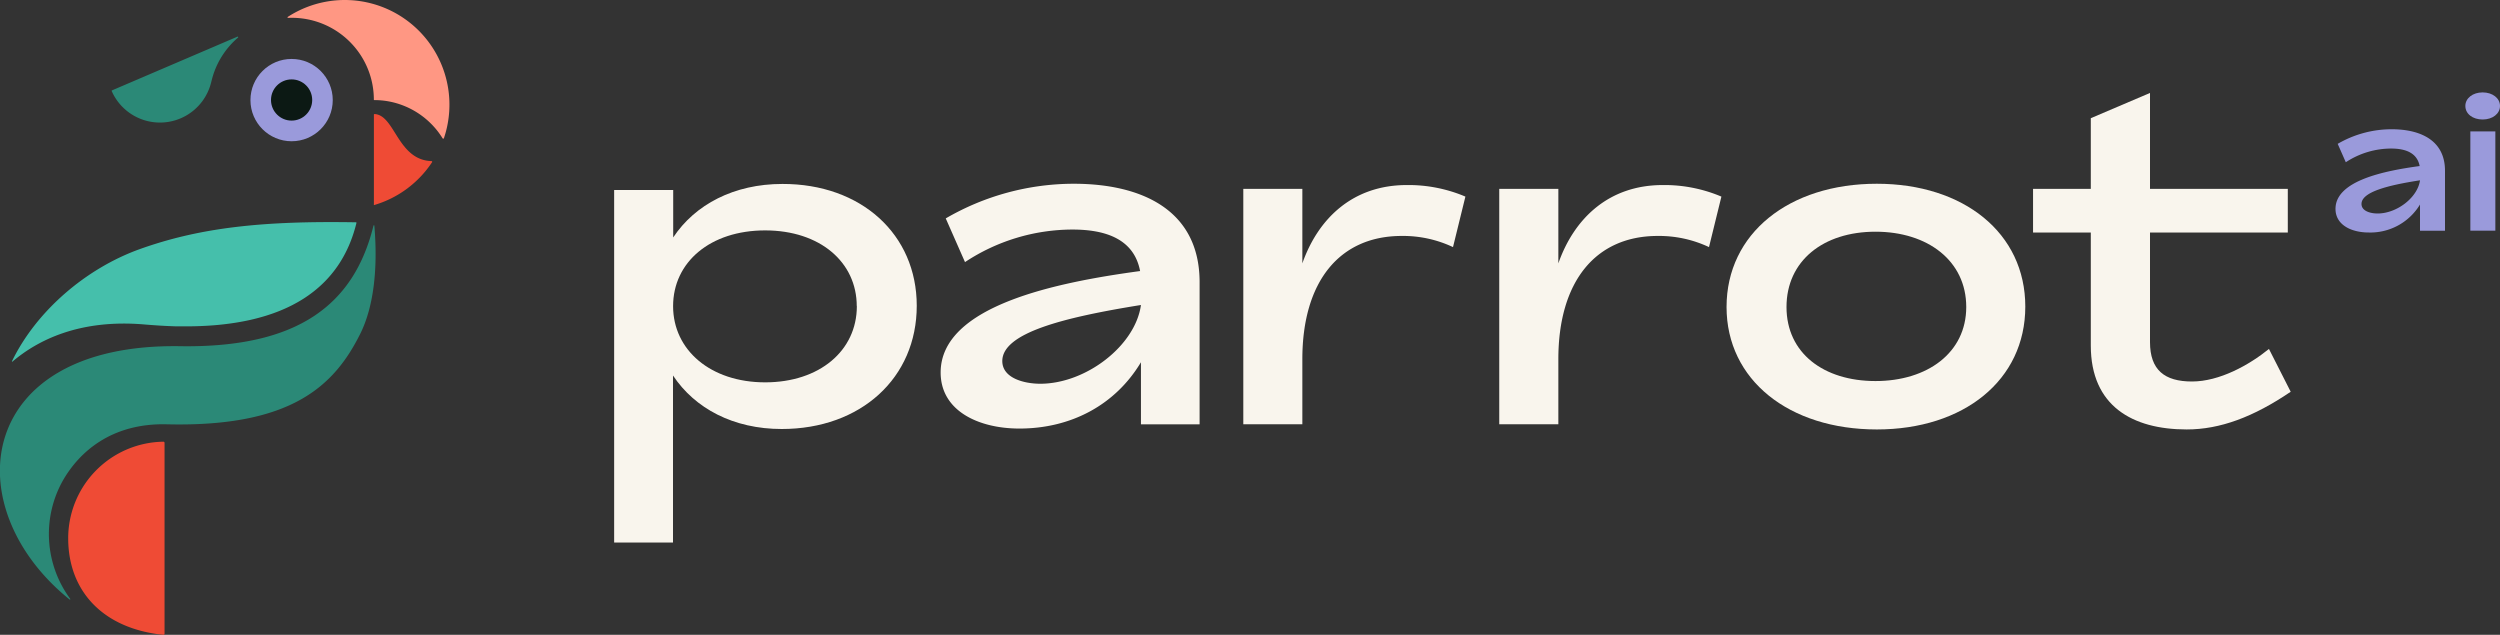
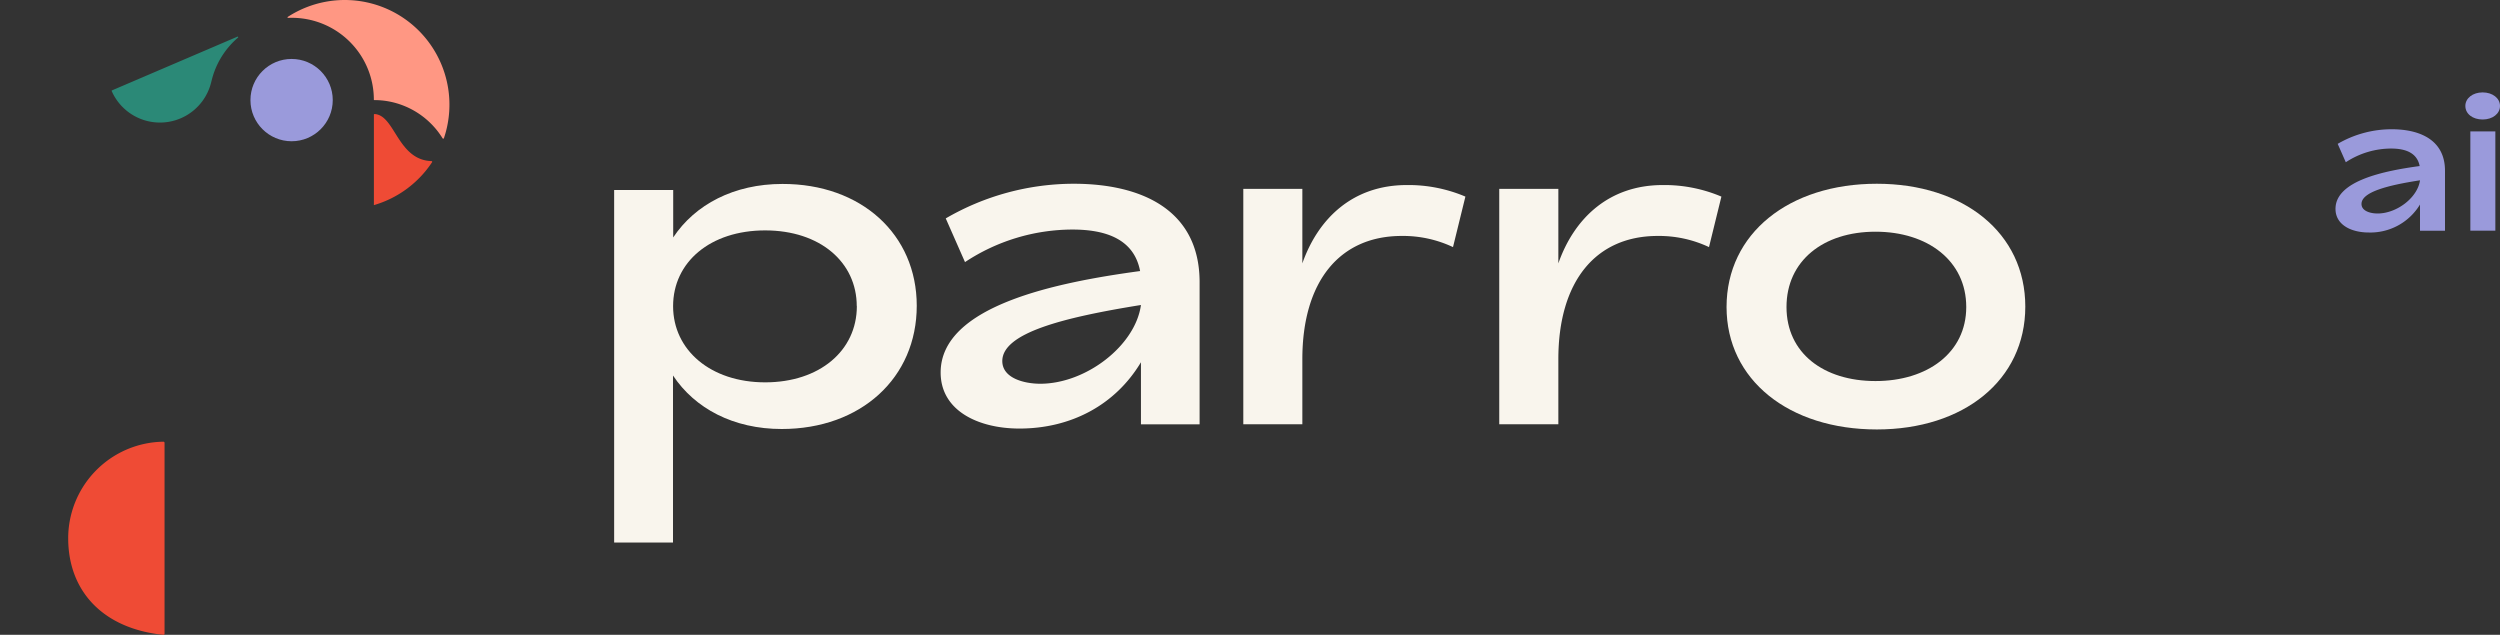
<svg xmlns="http://www.w3.org/2000/svg" viewBox="0 0 500 126.96">
  <rect x="0" y="0" width="500" height="126.96" fill="#333333" stroke="none" />
  <defs>
    <style>.cls-1{fill:#f9f5ed;}.cls-2{fill:#9a9adb;}.cls-3{fill:#ef4b35;}.cls-4{fill:#45bfab;}.cls-5{fill:#2b8977;}.cls-6{fill:#0c1914;}.cls-7{fill:#ff9783;}</style>
  </defs>
  <g id="Layer_2" data-name="Layer 2">
    <g id="Layer_1-2" data-name="Layer 1">
      <path class="cls-1" d="M183.35,61.15c0,14.46-11.21,24.65-27,24.65-9.68,0-17.38-4.11-21.75-10.7v33.4H122.83V38h11.81v9.49c4.37-6.59,12.16-10.7,21.83-10.7C172.22,36.75,183.35,46.85,183.35,61.15Zm-12,.08c0-8.81-7.36-15.15-18.32-15.15s-18.41,6.34-18.41,15.15,7.54,15.24,18.41,15.24S171.37,70.14,171.37,61.23Z" />
      <path class="cls-1" d="M239.92,56.44V84.86H228.19V72.45c-5.13,8.56-14,13.26-24.31,13.26-8.13,0-15.75-3.51-15.75-11.21,0-13.44,23.46-18.06,39.89-20.29-1.2-6.33-6.76-8.3-13.52-8.3A39.05,39.05,0,0,0,193,52.42l-3.85-8.74a51,51,0,0,1,25.59-6.93C228.19,36.75,239.92,41.89,239.92,56.44ZM228.19,61c-15.41,2.48-27.73,5.56-27.73,11.21,0,3.42,4.36,4.54,7.62,4.54C217.23,76.73,227.08,69.11,228.19,61Z" />
      <path class="cls-1" d="M293.08,39.32l-2.48,10.1a23.39,23.39,0,0,0-10.27-2.23c-12.33,0-19.86,9-19.86,24.66v13H248.66V37.78h11.81V52.67c3.17-9,10.1-15.66,20.89-15.66A29.1,29.1,0,0,1,293.08,39.32Z" />
      <path class="cls-1" d="M344.28,39.32l-2.48,10.1a23.46,23.46,0,0,0-10.27-2.23c-12.33,0-19.86,9-19.86,24.66v13H299.85V37.78h11.82V52.67c3.16-9,10.1-15.66,20.88-15.66A29.15,29.15,0,0,1,344.28,39.32Z" />
      <path class="cls-1" d="M345.31,61.4c0-14.72,12.5-24.65,30.05-24.65,17.37,0,29.7,9.84,29.7,24.57s-12.33,24.57-29.7,24.57C357.81,85.89,345.31,76,345.31,61.4Zm47.94,0c0-9.24-7.71-15.06-18.15-15.06s-17.8,5.82-17.8,15.06,7.44,14.81,17.8,14.81S393.25,70.56,393.25,61.4Z" />
-       <path class="cls-1" d="M458.14,78.35c-7.45,5.05-14.12,7.54-20.8,7.54-10.87,0-19.18-4.71-19.18-16.78V46.51H406.61V37.78h11.55V23.64L430,18.59V37.78h27.56v8.73H430V68.42c0,5.57,2.91,7.88,8.39,7.88s11.38-3.25,15.4-6.51Z" />
      <path class="cls-2" d="M489,34.15v12H484V40.9a11.6,11.6,0,0,1-10.25,5.6c-3.43,0-6.65-1.48-6.65-4.73,0-5.67,9.89-7.62,16.83-8.56-.51-2.67-2.86-3.5-5.71-3.5a16.53,16.53,0,0,0-9.06,2.74l-1.62-3.68a21.45,21.45,0,0,1,10.79-2.92C484,25.85,489,28,489,34.15ZM484,36.06c-6.5,1-11.7,2.35-11.7,4.73,0,1.45,1.84,1.91,3.21,1.91C479.39,42.7,483.54,39.49,484,36.06Z" />
      <path class="cls-2" d="M493.07,21.19c0-1.55,1.48-2.71,3.46-2.71S500,19.64,500,21.19s-1.48,2.71-3.47,2.71S493.07,22.78,493.07,21.19Zm1,5.09h5V46.13h-5Z" />
      <path class="cls-3" d="M13.64,107.66c0,10.6,7,18.07,19,19.3a.23.23,0,0,0,.27-.24V88.58a.23.23,0,0,0-.24-.24A19.32,19.32,0,0,0,13.64,107.66Z" />
-       <path class="cls-4" d="M71.29,44.59a.1.1,0,0,0-.09-.13c-18.46-.31-31.05,1-43.24,5.36C17.16,53.7,7.27,62.21,2.4,72.24a.06.06,0,0,0,.09.08c5.06-4.3,13.44-8.53,26.37-7.43,1.79.15,3.88.3,6.11.37h.8C57.79,65.63,68.23,57.16,71.29,44.59Z" />
-       <path class="cls-5" d="M36,69.24C-5,68.6-9,101.43,13.92,119.9a.09.09,0,0,0,.13-.12,21.84,21.84,0,0,1-1.49-23.64c3.26-5.71,9.71-11.55,20.8-11.28,25,.61,33.54-7.78,38.68-18.08,2.61-5.21,3.59-12.77,2.83-21.66a.09.09,0,0,0-.17,0C70.82,60.92,59.62,69.61,36,69.24Z" />
      <circle class="cls-2" cx="58.32" cy="20.02" r="8.23" />
-       <circle class="cls-6" cx="58.32" cy="20" r="4.12" />
      <path class="cls-3" d="M74.78,40.92v-18a.12.12,0,0,1,.12-.11C79,23,79.5,32,86.3,32.22a.14.14,0,0,1,.12.21A20.94,20.94,0,0,1,74.87,41,.06.06,0,0,1,74.78,40.92Z" />
      <path class="cls-7" d="M70.66,9.1a16.32,16.32,0,0,1,4.11,10.84s0,.08.08.08a15.86,15.86,0,0,1,5.78,1.08,16.12,16.12,0,0,1,7.88,6.55.15.15,0,0,0,.27,0A20.93,20.93,0,0,0,57.54,3.39a.11.11,0,0,0,.06.19A16.4,16.4,0,0,1,70.66,9.1Z" />
      <path class="cls-5" d="M42.28,16.3A16.42,16.42,0,0,1,47.6,7.52c.09-.08,0-.24-.11-.19L22.39,18.08a.1.1,0,0,0-.05.13A10.54,10.54,0,0,0,42.27,16.3Z" />
    </g>
  </g>
</svg>